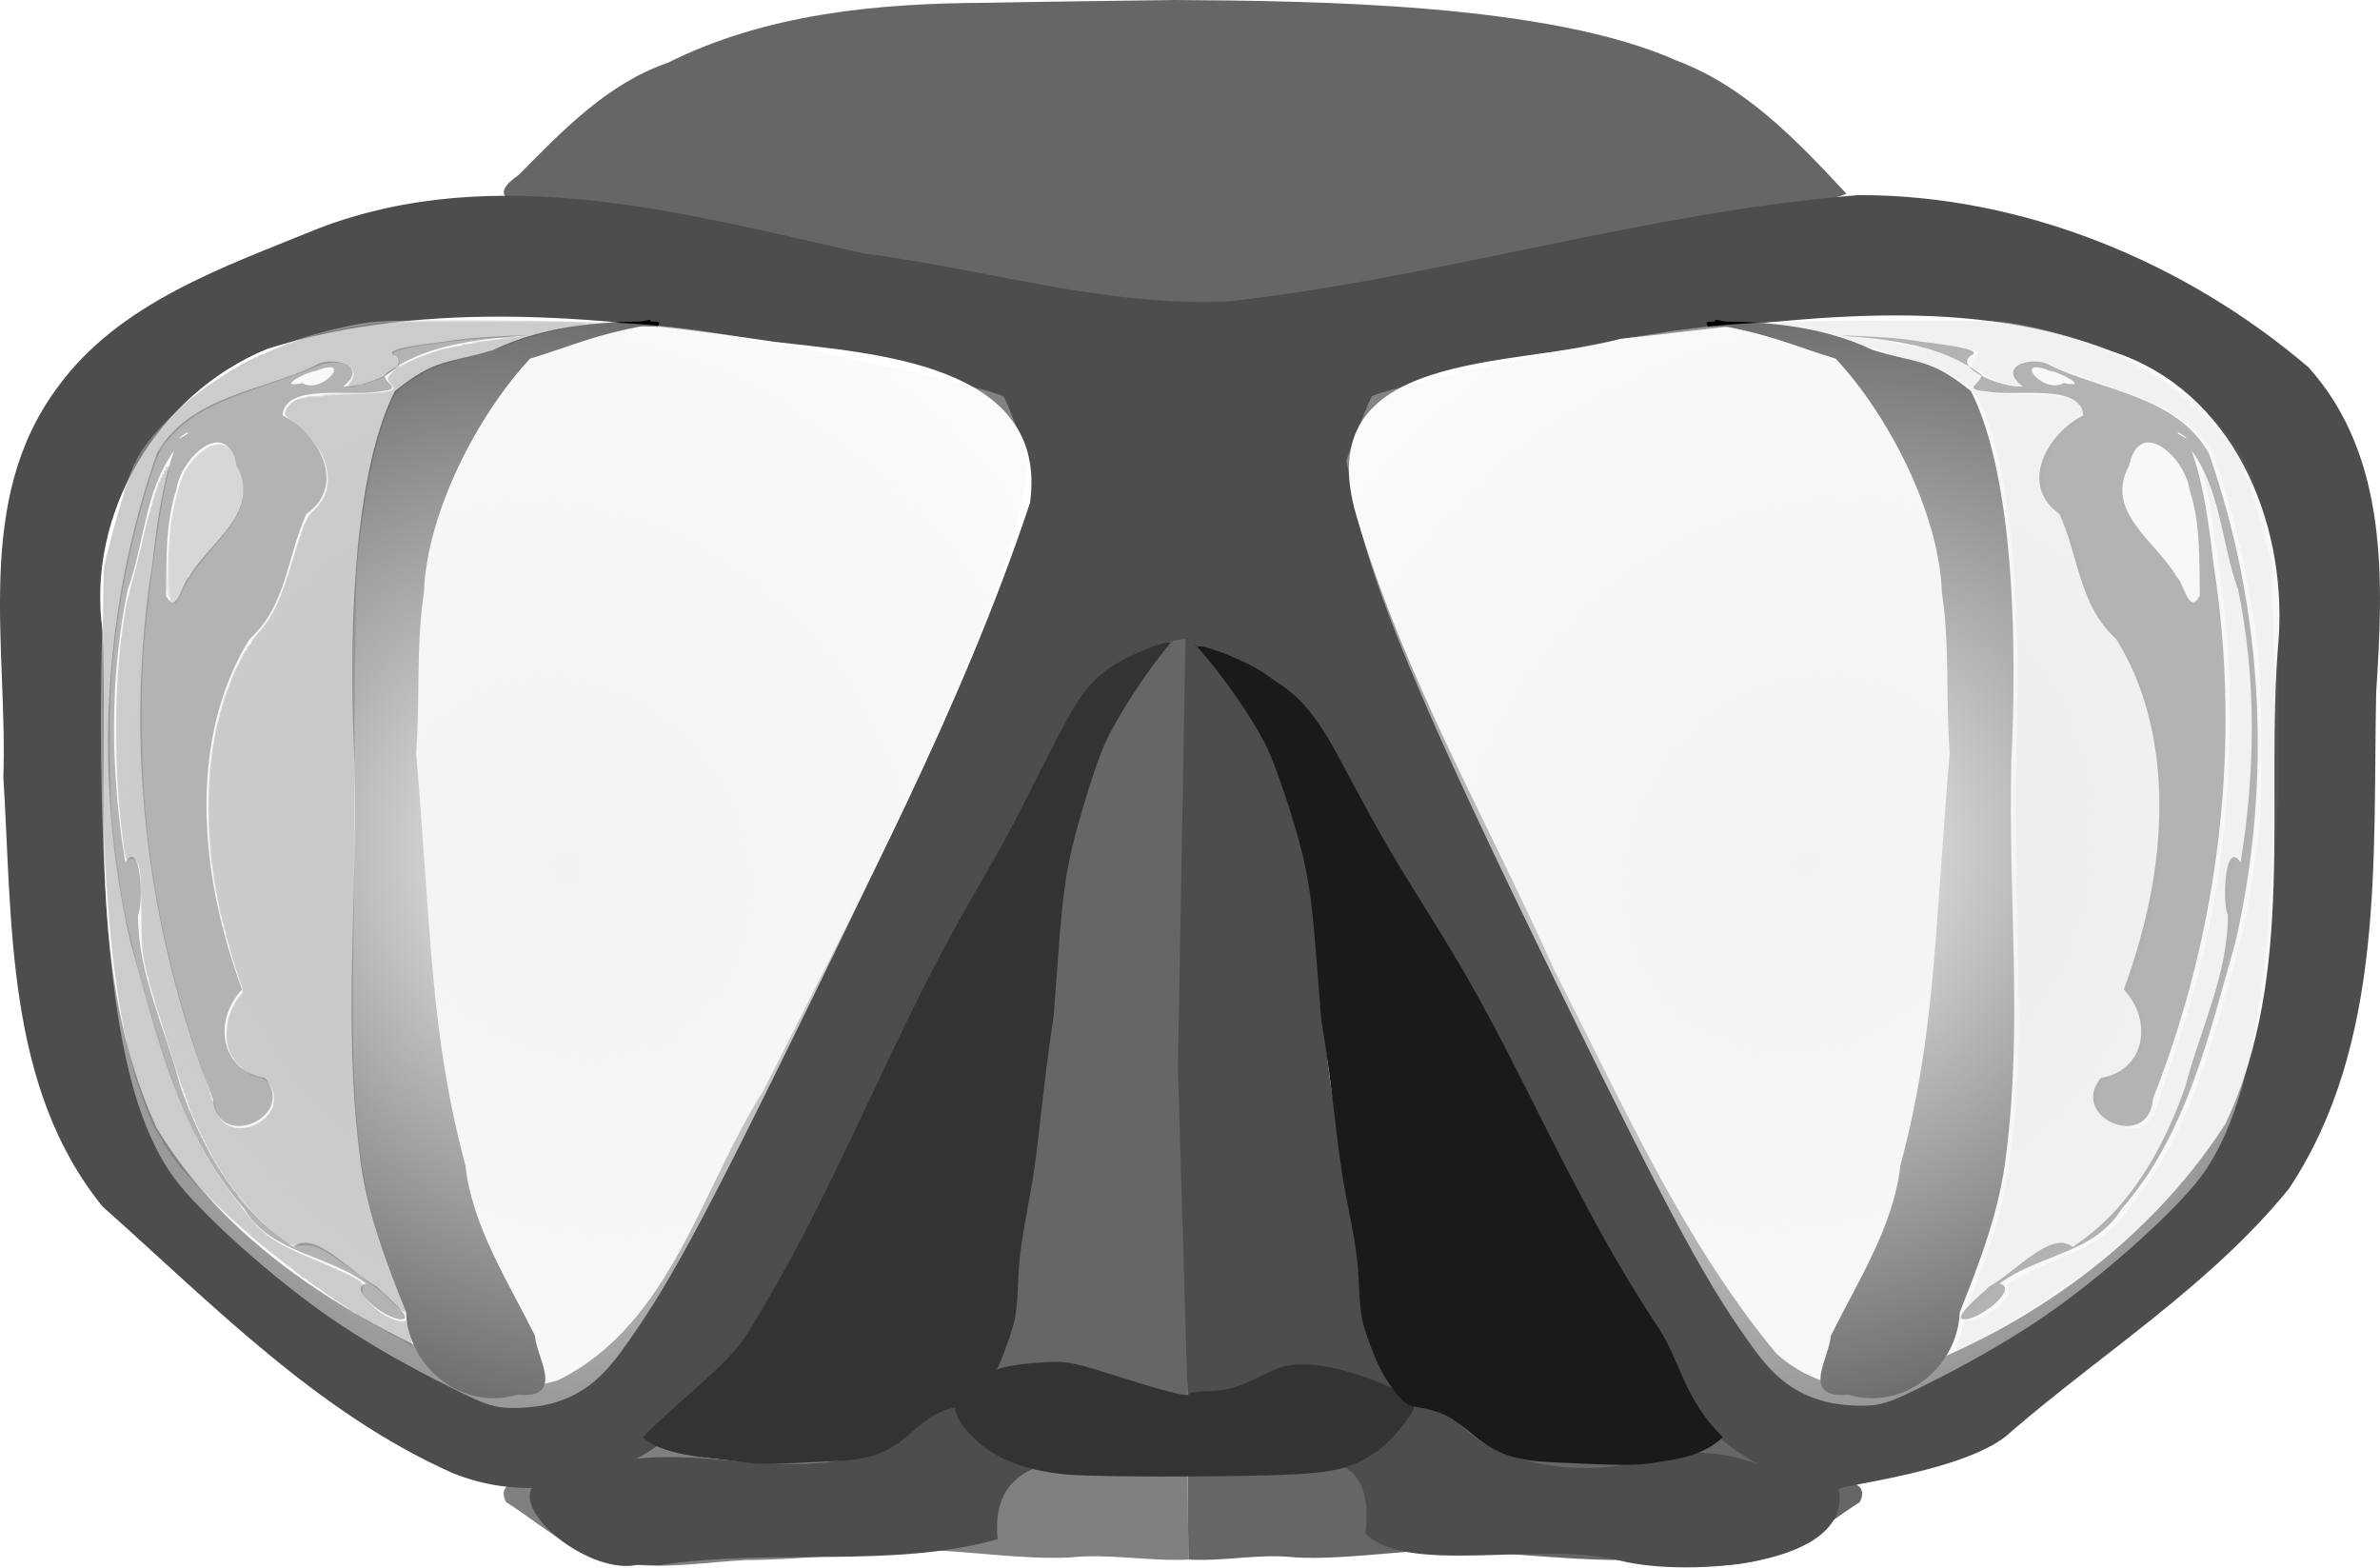
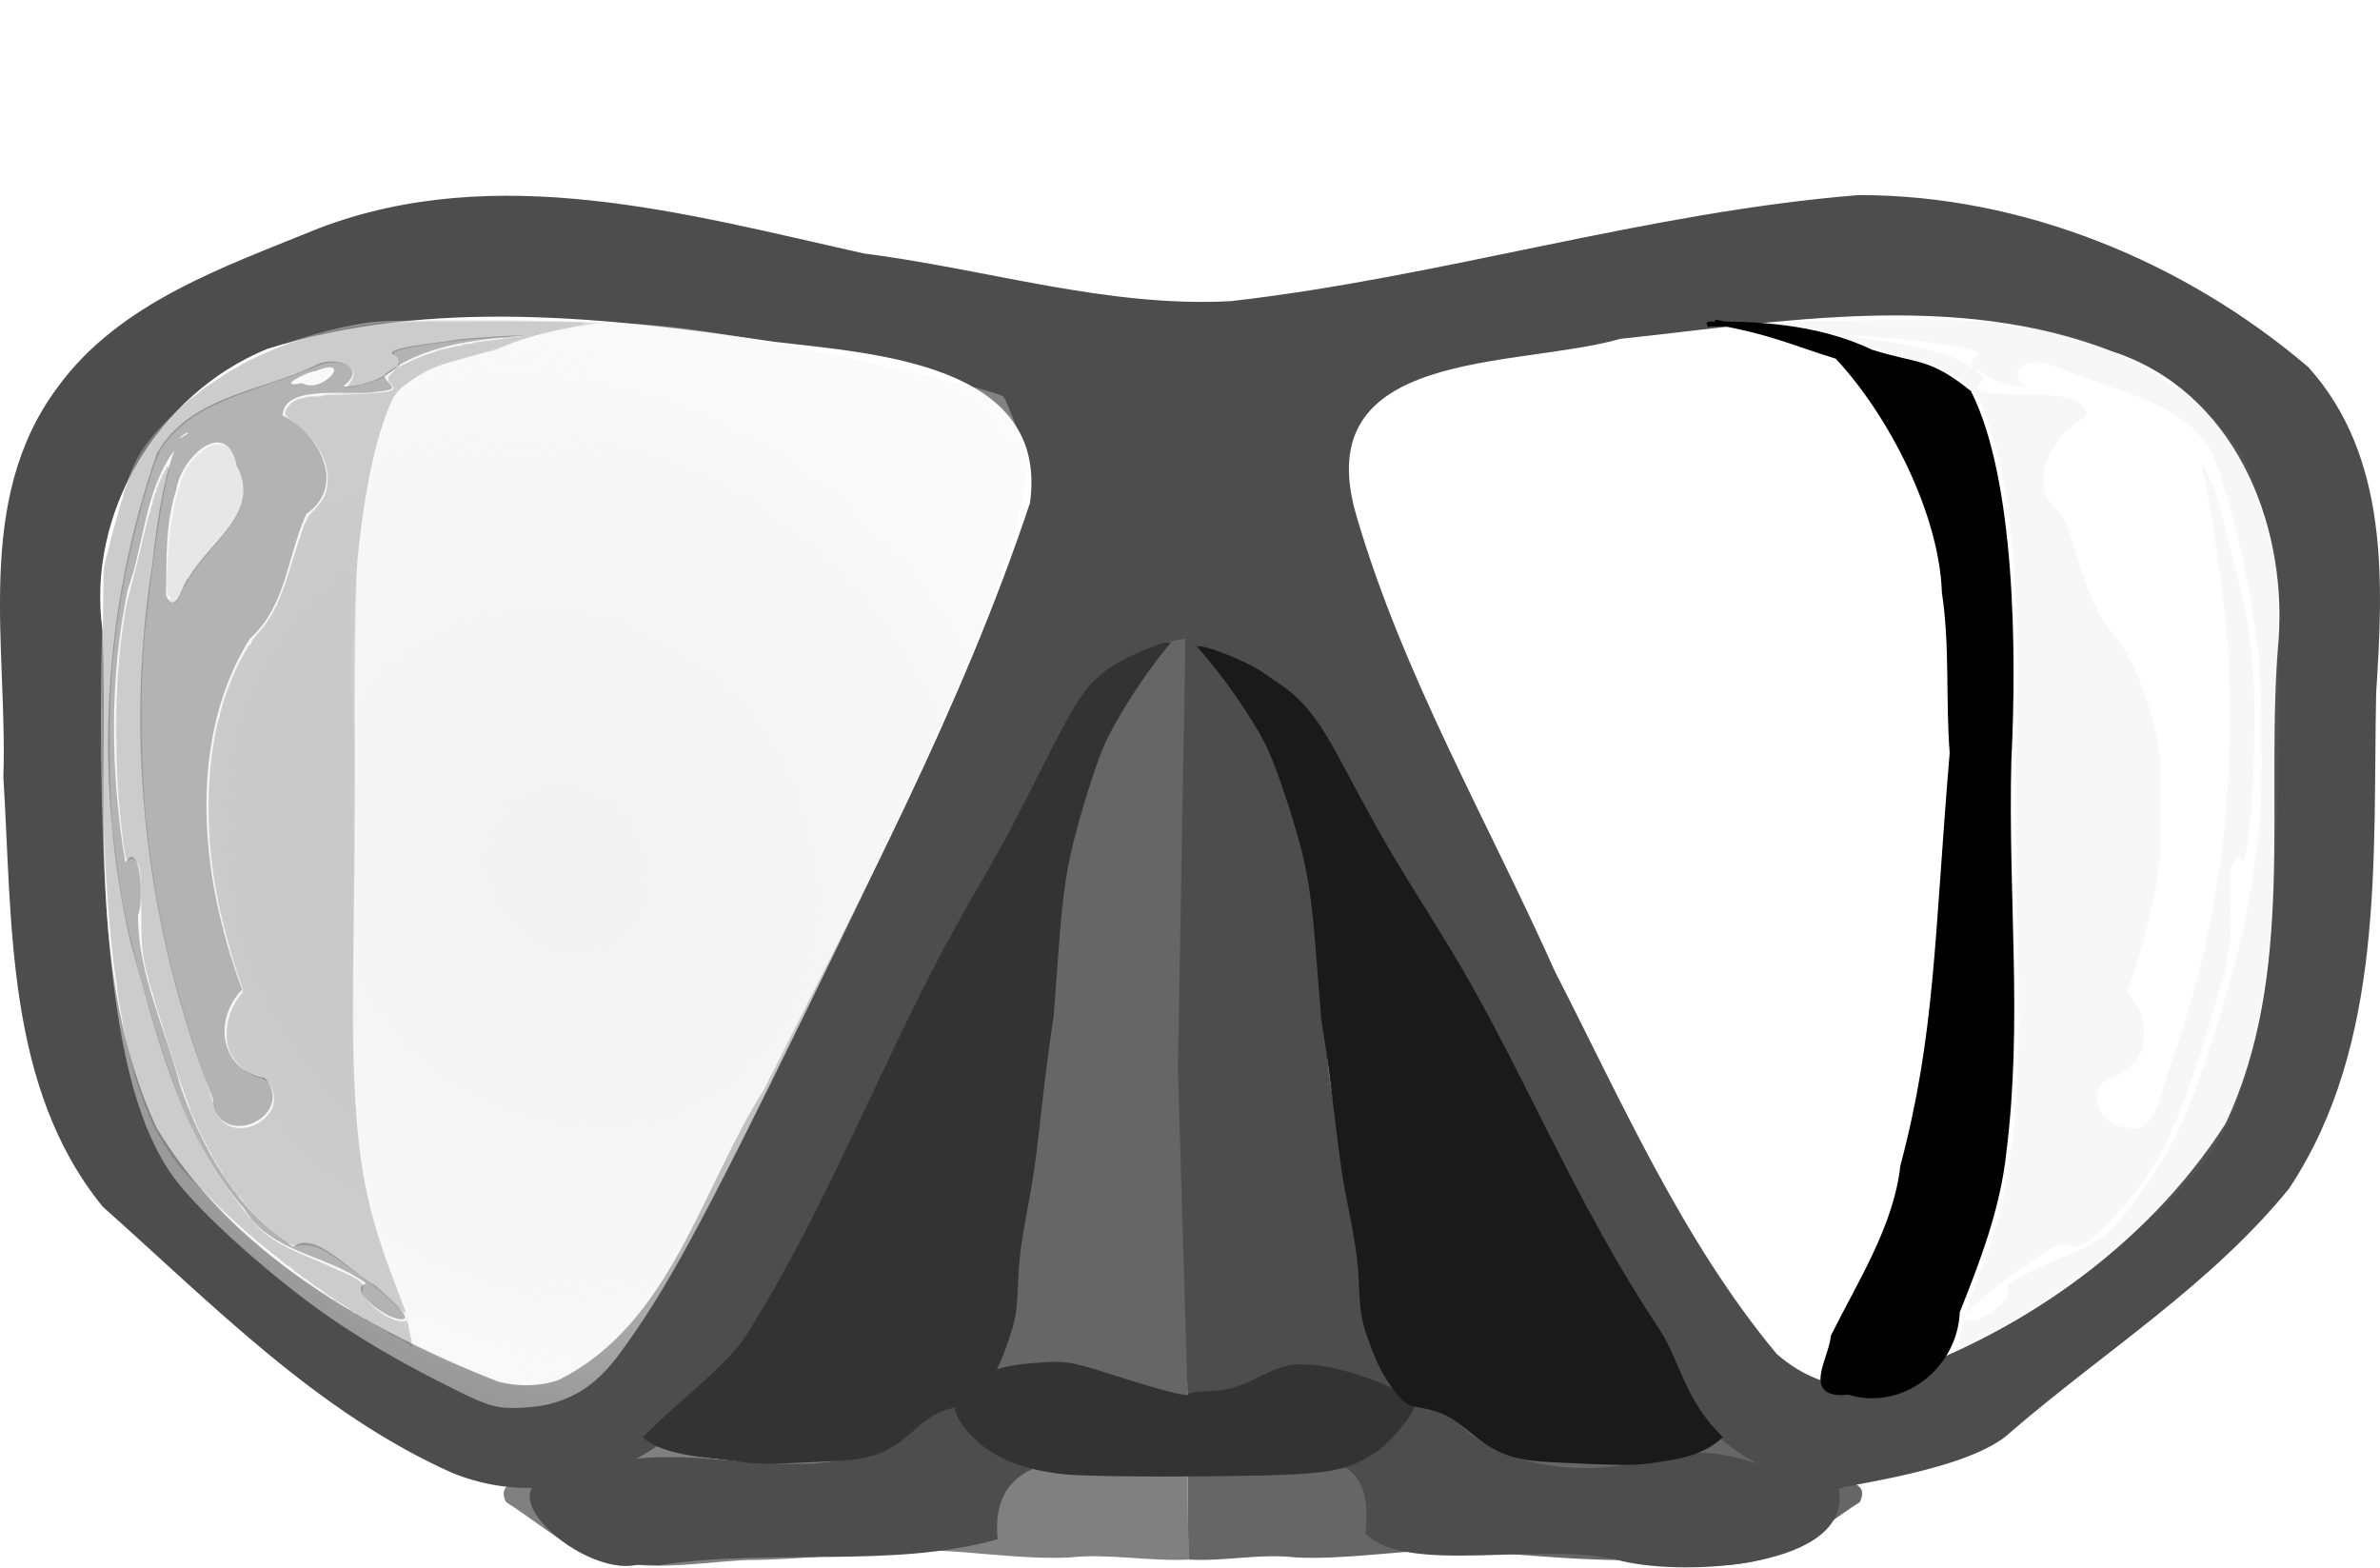
<svg xmlns="http://www.w3.org/2000/svg" xmlns:ns1="http://www.inkscape.org/namespaces/inkscape" xmlns:ns2="http://sodipodi.sourceforge.net/DTD/sodipodi-0.dtd" xmlns:xlink="http://www.w3.org/1999/xlink" viewBox="0 0 131.409 86.581" version="1.1" id="svg936" ns1:version="0.92.4 (5da689c313, 2019-01-14)" ns2:docname="Mask3.svg" style="enable-background:new">
  <defs id="defs930">
    <linearGradient ns1:collect="always" id="linearGradient1643">
      <stop style="stop-color:#f2f2f2;stop-opacity:1;" offset="0" id="stop1639" />
      <stop style="stop-color:#f2f2f2;stop-opacity:0;" offset="1" id="stop1641" />
    </linearGradient>
    <radialGradient ns1:collect="always" xlink:href="#linearGradient1643" id="radialGradient1645" cx="229.494" cy="221.148" fx="229.494" fy="221.148" r="96.844" gradientTransform="matrix(0.407,-0.343,0.377,0.467,-115.327,34.844)" gradientUnits="userSpaceOnUse" />
    <radialGradient ns1:collect="always" xlink:href="#linearGradient1643" id="radialGradient1645-4" cx="229.494" cy="221.148" fx="229.494" fy="221.148" r="96.844" gradientTransform="matrix(-0.407,-0.343,-0.377,0.466,306.586,34.832)" gradientUnits="userSpaceOnUse" />
  </defs>
  <ns2:namedview id="base" pagecolor="#ffffff" bordercolor="#666666" borderopacity="1.0" ns1:pageopacity="0.0" ns1:pageshadow="2" ns1:zoom="1.7588492" ns1:cx="178.37166" ns1:cy="208.07416" ns1:document-units="mm" ns1:current-layer="layer1" showgrid="false" ns1:window-width="1920" ns1:window-height="1017" ns1:window-x="-8" ns1:window-y="-8" ns1:window-maximized="1" fit-margin-top="0" fit-margin-left="0" fit-margin-right="0" fit-margin-bottom="0" />
  <g ns1:label="Layer 1" ns1:groupmode="layer" id="layer1" style="display:inline" transform="translate(-30.052,-11.472)">
-     <path style="opacity:1;fill:#666666;fill-opacity:1;stroke:none;stroke-width:0.175;stroke-opacity:1" d="m 91.266,28.141 c -10.591,-1.362 -20.946,-4.131 -31.523,-5.56 -1.446,0.159 -2.797,-0.251 -1.045,-1.456 2.422,-2.45 4.887,-5.036 8.23,-6.189 5.432,-2.709 11.553,-3.283 17.534,-3.309 3.483,-0.069 6.967,-0.103 10.45,-0.155 7.676,0.052 20.636,0.172 27.731,3.353 3.805,1.435 6.651,4.433 9.359,7.344 -1.737,0.734 -5.324,0.65 -7.71,1.383 -9.797,1.777 -19.52,4.27 -29.483,4.915 -1.188,-0.003 -2.367,-0.177 -3.543,-0.326 z" id="path956" ns1:connector-curvature="0" ns2:nodetypes="ccccccccccc" />
    <path style="fill:#666666;fill-opacity:1;stroke:#000000;stroke-width:0.265px;stroke-linecap:butt;stroke-linejoin:miter;stroke-opacity:0" d="m 95.626,92.524 0.039,5.055 c 2.082,0.114 3.881,-0.353 5.962,-0.115 2.569,0.114 5.118,-0.312 7.676,-0.397 3.415,0.045 6.809,0.524 10.225,0.539 3.15,0.176 6.606,0.901 9.509,-0.727 1.303,-0.719 2.447,-1.684 3.705,-2.475 0.888,-1.831 -3.09,-0.912 -4.14,-1.504 -1.463,-0.447 -3.422,-2.077 -3.422,-2.077 -1.298,0.952 -4.027,1.245 -5.623,1.392 -3.255,-0.298 -5.82,0.468 -8.303,-1.945 -1.353,-1.246 -3.321,-1.546 -5.066,-1.119 -3.346,0.502 -6.635,1.405 -9.788,2.621 -0.627,0.437 0.013,0.752 -0.774,0.752 z" id="path1603-7" ns1:connector-curvature="0" ns2:nodetypes="cccccccccccccc" />
    <path style="fill:#808080;fill-opacity:1;stroke:#000000;stroke-width:0.265px;stroke-linecap:butt;stroke-linejoin:miter;stroke-opacity:0" d="m 95.626,92.524 0.039,5.055 c -2.082,0.114 -4.481,-0.353 -6.561,-0.115 -2.569,0.114 -5.118,-0.312 -7.676,-0.397 -3.415,0.045 -6.809,0.524 -10.225,0.539 -3.15,0.176 -6.606,0.901 -9.509,-0.727 -1.303,-0.719 -2.447,-1.684 -3.705,-2.475 -0.888,-1.831 3.09,-0.912 4.14,-1.504 1.463,-0.447 3.422,-2.077 3.422,-2.077 1.298,0.952 4.027,1.245 5.623,1.392 3.255,-0.298 5.82,0.468 8.303,-1.945 1.353,-1.246 3.321,-1.546 5.066,-1.119 3.346,0.502 6.635,1.405 9.788,2.621 0.454,0.21 0.892,0.457 1.295,0.752 z" id="path1603" ns1:connector-curvature="0" ns2:nodetypes="ccccccccccccccc" />
    <path style="opacity:1;fill:#4d4d4d;fill-opacity:1;stroke:none;stroke-width:0.175;stroke-opacity:1" d="m 65.257,97.861 c -3.273,0.785 -9.645,-5.176 -3.151,-5.055 6.108,-2.724 13.878,2.235 19.129,-3.206 3.201,-2.836 10.595,-0.14 9.49,-6.027 1.091,-11.702 1.974,-23.426 3.354,-35.1 3.523,1.208 -0.862,8.685 -0.025,12.162 -0.931,9.112 -1.774,18.234 -2.41,27.371 5.337,3.64 10.165,-2.861 7.116,-7.723 -0.754,-9.536 -1.864,-19.039 -2.892,-28.548 2.022,-6.007 -5.069,-1.079 -6.014,3.397 -6.889,10.685 -12.108,19.972 -18.735,30.805 -2.877,5.451 -9.55,9.505 -16.093,6.858 -7.453,-3.322 -13.275,-9.339 -19.301,-14.698 -5.382,-6.603 -4.982,-15.68 -5.488,-23.712 0.249,-7.204 -1.667,-15.264 2.98,-21.509 3.406,-4.715 9.25,-6.681 14.436,-8.799 9.833,-3.753 20.292,-0.802 30.096,1.39 6.75,0.853 13.418,2.999 20.263,2.632 11.644,-1.327 22.946,-4.909 34.636,-5.854 9.052,-0.03 18.038,3.68 24.858,9.5 4.441,4.932 4.145,11.814 3.743,17.969 -0.19,9.201 0.503,19.389 -4.816,27.389 -4.308,5.301 -10.188,8.986 -15.318,13.396 -2.236,2.217 -9.689,2.991 -9.535,3.198 0.756,4.287 -8.376,4.824 -11.949,3.97 -4.347,-1.184 -11.894,0.84 -14.19,-1.536 0.912,-7.67 -8.169,-1.664 -12.335,-3.805 -3.866,-0.568 -8.448,-0.564 -7.97,4.131 -5.861,1.644 -12.512,0.475 -18.681,1.435 z m 63.462,-4.885 c -7.3,-2.436 -8.519,-10.979 -12.679,-16.523 -5.083,-9.158 -13.392,-16.479 -18.792,-25.344 -2.52,-2.627 -2.422,-3.951 0,0 1.254,12.227 2.222,24.482 3.508,36.707 2.684,-1.18 9.5,2.627 6.282,-3.201 -2.337,-9.725 -3.593,-19.728 -5.884,-29.422 -1.494,-1.984 -1.303,-8.241 1.083,-3.366 2.935,11.022 4.624,22.329 7.37,33.392 -1.634,5.972 5.481,7.982 10.181,7.113 3.205,-1.087 5.904,-0.829 8.93,0.644 z M 60.903,87.658 C 67.106,84.564 68.751,77.114 72.217,71.661 77.545,61.066 83.17,50.511 86.922,39.238 87.99,31.522 78.253,30.993 72.843,30.347 63.611,28.99 53.848,27.891 44.799,30.738 c -6.033,2.483 -10.014,9.086 -9.079,15.598 0.327,9.126 -0.951,18.853 2.969,27.391 4.141,6.9 11.61,11.169 18.892,14.038 1.087,0.267 2.258,0.272 3.322,-0.107 z m 72.724,0.151 c 7.706,-2.466 14.909,-7.455 19.299,-14.286 3.95,-8.373 2.159,-17.866 2.939,-26.782 0.451,-6.544 -2.554,-13.703 -9.168,-15.86 -8.668,-3.372 -18.228,-1.655 -27.19,-0.698 -5.796,1.645 -17.324,0.452 -14.554,9.792 2.571,8.786 7.233,16.807 10.957,25.142 3.698,7.209 7.027,14.831 12.224,21.09 1.462,1.311 3.526,2.172 5.493,1.603 z" id="path940" ns1:connector-curvature="0" ns2:nodetypes="ccccccccccccccccccccccccccccccccccccccccccccccccccccccccccc" />
    <path style="opacity:1;fill:#4d4d4d;fill-opacity:1;stroke:none;stroke-width:0.669;stroke-opacity:0.332" d="" id="path1515" ns1:connector-curvature="0" transform="scale(0.265)" />
-     <path style="fill:#000000;stroke:#000000;stroke-width:0.265px;stroke-linecap:butt;stroke-linejoin:miter;stroke-opacity:1" d="m 65.99,29.252 c -3.256,0.588 -4.242,1.144 -6.741,1.905 -2.97,3.168 -5.77,8.626 -5.923,13.022 -0.447,2.94 -0.201,5.9 -0.43,8.858 0.86,10.28 0.792,15.547 2.727,22.828 0.368,3.331 2.363,6.425 3.833,9.382 0.119,1.298 1.644,3.37 -0.836,3.09 -2.961,0.922 -5.909,-1.434 -6.016,-4.44 -1.135,-2.847 -2.243,-5.73 -2.572,-8.803 -0.905,-7.251 -0.092,-13.915 -0.274,-21.606 -0.306,-6.071 -0.207,-15.538 2.201,-20.337 2.259,-1.817 2.797,-1.433 5.409,-2.247 3.02,-1.461 6.61,-1.576 8.919,-1.542 l 0.113,0.052 0.013,0.006" id="path1703" ns1:connector-curvature="0" ns2:nodetypes="ccccccccccccccc" />
    <path style="fill:#666666;fill-opacity:1;stroke:none;stroke-width:0.265px;stroke-linecap:butt;stroke-linejoin:miter;stroke-opacity:1" d="m 95.506,46.736 c -4.021,0.442 -4.78,4.736 -5.769,8.319 -2.761,7.575 -1.469,12.614 -3.067,19.062 -0.481,3.48 -1.432,5.552 -1.317,10.057 -0.511,1.525 -0.977,3.09 -2.024,4.317 1.299,0.068 4.74,-1.832 7.21,-0.68 1.633,0.664 3.318,1.079 5.09,0.95 z" id="path1553" ns1:connector-curvature="0" ns2:nodetypes="cccccccc" />
    <path style="opacity:1;fill:url(#radialGradient1645);fill-opacity:1;stroke:none;stroke-width:0.107;stroke-opacity:1" d="M 57.633,89.161 C 56.912,89.041 56.26,88.762 54.079,87.642 51.889,86.518 50.034,85.427 48.345,84.27 45.158,82.086 41.081,78.44 39.665,76.506 37.792,73.947 36.687,69.982 36.092,63.692 35.685,59.387 35.523,52.302 35.692,46.209 l 0.099,-3.583 0.543,-2.029 c 0.939,-3.507 1.346,-4.318 2.982,-5.953 2.759,-2.756 6.065,-4.43 10.352,-5.242 1.228,-0.233 1.504,-0.241 7.327,-0.233 7.174,0.01 9.285,0.143 13.692,0.862 4.388,0.715 14.428,2.985 14.775,3.34 0.071,0.073 0.418,0.897 0.77,1.831 l 0.64,1.698 -0.267,1.479 c -0.939,5.198 -3.655,11.741 -11.794,28.408 -6.008,12.303 -7.984,15.942 -10.537,19.409 -1.146,1.556 -2.274,2.373 -3.847,2.786 -0.781,0.205 -2.123,0.291 -2.795,0.179 z" id="path1629" ns1:connector-curvature="0" />
    <path style="opacity:1;fill:#b3b3b3;fill-opacity:1;stroke:none;stroke-width:0.084;stroke-opacity:1" d="M 51.964,84.278 C 50.93,84.011 49.289,82.552 50.28,82.344 48.167,80.744 45.004,80.677 43.541,78.219 39.933,74.108 38.709,68.601 37.251,63.482 35.212,54.588 35.7,45.119 38.717,36.503 c 1.776,-3.148 5.723,-3.422 8.693,-4.825 0.907,-0.614 3.123,-0.043 1.592,1.122 1.032,0.122 3.857,-1.002 2.852,-1.7 -0.931,-0.416 2.486,-0.698 3.278,-0.851 1.125,-0.157 3.581,-0.285 3.883,-0.251 -2.676,0.217 -5.559,0.5 -7.764,2.183 0.176,0.591 1.085,0.772 -0.292,0.908 -1.589,0.29 -5.183,-0.477 -5.307,1.315 1.994,1.009 3.586,3.845 1.316,5.446 -1.077,2.352 -1.076,5.043 -3.129,6.899 -2.447,3.925 -2.773,8.831 -2.047,13.31 0.341,2.064 0.907,4.086 1.624,6.05 -1.636,1.724 -1.175,4.475 1.267,4.879 1.802,2.173 -2.659,4.105 -2.884,1.128 -3.67,-9.32 -4.899,-19.595 -3.337,-29.501 0.244,-2.114 0.512,-4.247 1.209,-6.268 -1.638,2.234 -1.644,5.155 -2.568,7.686 -1.025,4.948 -0.943,10.079 -0.138,15.053 0.876,-1.332 1.03,2.22 0.707,2.909 -0.008,3.292 1.532,6.308 2.336,9.44 1.204,3.441 3.101,6.85 6.231,8.88 1.202,-0.949 3.113,1.374 4.604,2.187 0.253,0.282 2.515,2.082 1.122,1.778 z M 40.486,43.338 c 1.114,-1.965 4.032,-3.578 2.638,-6.157 -0.595,-2.787 -3.104,-0.399 -3.331,1.306 -0.624,1.892 -0.542,3.91 -0.573,5.875 0.6,1.149 0.893,-0.763 1.267,-1.023 z m -0.1,-7.9 c 0.35,-0.41 -1.116,0.678 0,0 z m 6.352,-2.816 c 1.123,0.668 2.908,-1.544 0.729,-0.66 -0.548,0.054 -2.233,0.976 -0.729,0.66 z" id="path1709" ns1:connector-curvature="0" />
    <path style="fill:#000000;stroke:#000000;stroke-width:0.265px;stroke-linecap:butt;stroke-linejoin:miter;stroke-opacity:1" d="m 124.74,29.252 c 3.256,0.588 4.242,1.144 6.741,1.905 2.97,3.168 5.77,8.626 5.923,13.022 0.447,2.94 0.201,5.9 0.43,8.858 -0.86,10.28 -0.792,15.547 -2.727,22.828 -0.368,3.331 -2.363,6.425 -3.833,9.382 -0.119,1.298 -1.644,3.37 0.836,3.09 2.961,0.922 5.909,-1.434 6.016,-4.44 1.135,-2.847 2.243,-5.73 2.572,-8.803 0.905,-7.251 0.092,-13.915 0.274,-21.606 0.306,-6.071 0.207,-15.538 -2.201,-20.337 -2.259,-1.817 -2.797,-1.433 -5.409,-2.247 -3.02,-1.461 -6.61,-1.576 -8.919,-1.542 l -0.113,0.052 -0.013,0.006" id="path1703-0" ns1:connector-curvature="0" ns2:nodetypes="ccccccccccccccc" />
-     <path style="opacity:1;fill:url(#radialGradient1645-4);fill-opacity:1;stroke:none;stroke-width:0.107;stroke-opacity:1" d="m 133.627,89.036 c 0.72,-0.12 1.373,-0.398 3.554,-1.516 2.189,-1.122 4.045,-2.211 5.734,-3.366 3.188,-2.179 7.264,-5.818 8.68,-7.747 1.873,-2.553 2.979,-6.51 3.573,-12.787 0.407,-4.296 0.569,-11.367 0.4,-17.446 l -0.099,-3.576 -0.543,-2.024 c -0.939,-3.5 -1.346,-4.309 -2.982,-5.94 -2.759,-2.75 -6.065,-4.421 -10.352,-5.231 -1.228,-0.232 -1.504,-0.241 -7.327,-0.233 -7.174,0.01 -9.285,0.143 -13.692,0.86 -4.388,0.714 -14.428,2.979 -14.775,3.333 -0.071,0.073 -0.418,0.895 -0.77,1.827 l -0.64,1.694 0.267,1.476 c 0.939,5.187 3.655,11.717 11.794,28.349 6.008,12.277 7.984,15.909 10.537,19.369 1.146,1.552 2.274,2.368 3.847,2.78 0.781,0.205 2.123,0.291 2.795,0.179 z" id="path1629-6" ns1:connector-curvature="0" />
-     <path style="opacity:1;fill:#b3b3b3;fill-opacity:1;stroke:none;stroke-width:0.084;stroke-opacity:1" d="m 138.767,84.278 c 1.034,-0.267 2.674,-1.727 1.684,-1.934 2.113,-1.6 5.275,-1.667 6.739,-4.125 3.608,-4.11 4.832,-9.617 6.29,-14.737 2.039,-8.893 1.55,-18.362 -1.466,-26.978 -1.776,-3.148 -5.723,-3.422 -8.693,-4.825 -0.907,-0.614 -3.123,-0.043 -1.592,1.122 -1.032,0.122 -3.857,-1.002 -2.852,-1.7 0.931,-0.416 -2.486,-0.698 -3.278,-0.851 -1.125,-0.157 -3.581,-0.285 -3.883,-0.251 2.676,0.217 5.559,0.5 7.764,2.183 -0.176,0.591 -1.085,0.772 0.292,0.908 1.589,0.29 5.183,-0.477 5.307,1.315 -1.994,1.009 -3.586,3.845 -1.316,5.446 1.077,2.352 1.076,5.043 3.129,6.899 2.447,3.925 2.773,8.831 2.047,13.31 -0.341,2.064 -0.907,4.086 -1.624,6.05 1.636,1.724 1.175,4.475 -1.267,4.879 -1.802,2.173 2.659,4.105 2.884,1.128 3.67,-9.32 4.899,-19.595 3.337,-29.501 -0.244,-2.114 -0.512,-4.247 -1.209,-6.268 1.638,2.234 1.644,5.155 2.568,7.686 1.025,4.948 0.943,10.079 0.138,15.053 -0.876,-1.332 -1.03,2.22 -0.707,2.909 0.008,3.292 -1.532,6.308 -2.336,9.44 -1.204,3.441 -3.101,6.85 -6.231,8.88 -1.202,-0.949 -3.113,1.374 -4.604,2.187 -0.253,0.282 -2.515,2.082 -1.122,1.778 z m 11.478,-40.941 c -1.114,-1.965 -4.032,-3.578 -2.638,-6.157 0.595,-2.787 3.104,-0.399 3.331,1.306 0.624,1.892 0.542,3.91 0.573,5.875 -0.6,1.149 -0.893,-0.763 -1.267,-1.023 z m 0.1,-7.9 c -0.35,-0.41 1.116,0.678 0,0 z m -6.352,-2.816 c -1.123,0.668 -2.908,-1.544 -0.729,-0.66 0.548,0.054 2.233,0.976 0.729,0.66 z" id="path1709-0" ns1:connector-curvature="0" />
    <path style="opacity:1;fill:#999999;fill-opacity:0.082;stroke:none;stroke-width:0.402;stroke-opacity:1" d="m 520.851,324.868 c 0,-0.076 0.362,-1.19 0.804,-2.475 0.442,-1.285 0.804,-2.73 0.804,-3.21 0,-0.731 0.186,-0.845 1.147,-0.704 1.456,0.214 4.586,-1.347 6.562,-3.271 1.697,-1.653 2.207,-2.864 1.542,-3.665 -0.635,-0.765 1.993,-2.236 10.448,-5.846 7.936,-3.388 10.574,-5.174 13.938,-9.437 10.145,-12.855 14.424,-22.204 21.475,-46.924 3.493,-12.245 4.815,-18.925 6.466,-32.678 0.835,-6.952 0.706,-30.619 -0.207,-37.992 -1.654,-13.363 -4.184,-25.246 -7.669,-36.021 -1.543,-4.77 -2.104,-5.98 -3.546,-7.638 -2.268,-2.608 -2.84,-3.105 -6.027,-5.226 -3.306,-2.2 -6.385,-3.531 -14.707,-6.357 -3.525,-1.197 -7.682,-2.735 -9.239,-3.419 -3.174,-1.393 -5.844,-1.61 -7.741,-0.629 -1.466,0.758 -1.591,2.321 -0.294,3.701 l 0.892,0.949 -1.796,-0.282 c -2.791,-0.438 -5.953,-1.64 -7.303,-2.776 -0.676,-0.568 -1.336,-0.926 -1.468,-0.794 -0.223,0.223 0.096,0.511 1.512,1.366 0.47,0.284 0.416,0.537 -0.313,1.465 -0.511,0.65 -0.732,1.271 -0.527,1.477 0.618,0.618 5.309,1.098 10.804,1.107 6.481,0.01 9.134,0.517 10.655,2.038 1.494,1.494 1.42,2.09 -0.412,3.302 -6.351,4.203 -9.227,11.638 -6.379,16.489 0.62,1.057 1.499,2.142 1.953,2.412 1.103,0.657 1.966,2.742 4.156,10.042 2.278,7.594 4.223,11.74 7.216,15.375 3.975,4.829 7.129,12.261 9.126,21.509 0.813,3.764 0.914,5.354 0.927,14.674 0.012,8.323 -0.135,11.354 -0.723,14.875 -0.876,5.249 -3.353,15.078 -5.04,19.999 l -1.205,3.516 1.373,2.041 c 1.744,2.592 2.337,4.794 2.075,7.712 -0.29,3.229 -1.766,5.611 -4.423,7.134 -1.151,0.66 -2.396,1.202 -2.767,1.204 -0.941,0.005 -2.268,1.818 -2.59,3.538 -0.204,1.086 -0.056,1.847 0.598,3.075 1.236,2.323 3.231,3.559 6.079,3.765 2.194,0.159 2.417,0.089 3.788,-1.183 1.066,-0.989 1.665,-2.054 2.232,-3.965 0.426,-1.437 2.126,-6.593 3.776,-11.458 7.623,-22.467 11.155,-44.166 11.157,-68.546 8.1e-4,-10.413 -0.402,-17.562 -1.44,-25.529 -1.619,-12.427 -2.713,-19.649 -3.471,-22.916 -1.312,-5.651 -1.271,-5.85 0.473,-2.29 1.119,2.284 2.133,5.396 3.211,9.85 0.866,3.581 2.128,8.501 2.804,10.933 1.456,5.239 2.543,11.666 3.215,18.996 0.632,6.898 0.291,26.169 -0.586,33.067 -0.938,7.38 -1.023,7.745 -1.678,7.202 -1.87,-1.552 -2.776,1.913 -2.438,9.332 0.395,8.68 -0.149,11.562 -5.189,27.489 -5.375,16.986 -7.552,22.095 -12.686,29.773 -3.057,4.571 -8.771,10.714 -12.03,12.933 -1.694,1.153 -1.951,1.214 -3.444,0.816 -1.414,-0.377 -1.886,-0.305 -3.826,0.583 -2.77,1.268 -14.097,9.697 -16.424,12.222 -1.989,2.158 -2.009,2.27 0.938,-5.47 5.687,-14.939 7.311,-23.314 8.371,-43.167 0.345,-6.467 0.33,-14.231 -0.063,-32.541 -0.292,-13.602 -0.389,-27.818 -0.224,-32.727 1.222,-36.31 -1.175,-60.135 -7.522,-74.752 -0.666,-1.534 -1.451,-2.476 -3.015,-3.618 -3.846,-2.81 -5.893,-3.719 -11.97,-5.318 -3.309,-0.871 -7.555,-2.202 -9.434,-2.959 -4.418,-1.779 -8.867,-2.961 -14.084,-3.741 -2.302,-0.344 -4.245,-0.685 -4.317,-0.758 -0.313,-0.313 29.462,-0.715 37.698,-0.509 15.145,0.379 24.823,2.554 36.05,8.104 10.434,5.158 20.165,13.465 23.833,20.345 1.738,3.261 2.928,6.869 5.228,15.856 l 1.955,7.639 0.215,17.699 c 0.45,37.037 -0.964,60.431 -4.793,79.318 -3.226,15.91 -7.115,23.598 -16.82,33.249 -11.357,11.294 -25.211,21.643 -39.776,29.714 -5.226,2.896 -5.891,3.224 -5.891,2.904 z m 3.449,-205.562 c -0.155,-0.403 0.081,-1.024 0.598,-1.574 0.823,-0.876 0.827,-0.922 0.101,-1.311 -1.537,-0.823 -11.705,-2.283 -20.028,-2.876 -6.617,-0.472 -6.422,-0.465 -6.16,-0.203 0.113,0.113 2.494,0.473 5.291,0.8 8.389,0.981 16.77,3.235 19.385,5.213 1.01,0.764 1.123,0.757 0.813,-0.049 z" id="path920" ns1:connector-curvature="0" transform="scale(0.265)" />
    <path style="opacity:1;fill:#333333;fill-opacity:0.082;stroke:none;stroke-width:0.402;stroke-opacity:1" d="m 193.6,320.543 c -10.438,-5.928 -20.893,-13.525 -31.76,-23.079 -12.619,-11.094 -17.573,-18.85 -21.107,-33.048 -4.695,-18.865 -6.533,-44.311 -6.018,-83.336 l 0.252,-19.096 1.613,-6.432 c 4.015,-16.012 6.192,-20.223 13.978,-27.035 12.146,-10.628 26.426,-16.576 43.645,-18.182 5.117,-0.477 19.889,-0.533 35.177,-0.132 l 10.654,0.279 -4.422,0.526 c -5.539,0.658 -11.644,2.163 -16.147,3.978 -1.909,0.77 -5.932,2.037 -8.939,2.817 -6.246,1.619 -8.451,2.55 -12.027,5.076 -2.868,2.026 -3.618,3.314 -5.683,9.761 -4.546,14.19 -6.53,36.555 -5.581,62.914 0.317,8.802 0.294,18.396 -0.087,37.209 -0.918,45.302 0.5,57.711 9.08,79.456 0.987,2.5 1.794,4.668 1.795,4.816 4e-4,0.148 -1.039,-0.763 -2.311,-2.024 -3.073,-3.049 -12.983,-10.376 -15.741,-11.638 -1.937,-0.887 -2.39,-0.954 -3.832,-0.566 -1.616,0.434 -1.669,0.414 -4.556,-1.793 -7.714,-5.896 -15.094,-16.847 -19.324,-28.672 -2.275,-6.36 -7.705,-23.898 -8.589,-27.74 -0.755,-3.282 -0.868,-4.86 -0.802,-11.214 0.094,-9.061 -0.536,-12.103 -2.283,-11.02 -0.694,0.43 -0.8,0.346 -1.009,-0.804 -1.462,-8.063 -2.261,-22.953 -1.803,-33.574 0.284,-6.583 1.477,-16.867 2.341,-20.175 0.202,-0.774 1.529,-6.027 2.948,-11.673 1.952,-7.766 2.987,-11.095 4.247,-13.669 0.916,-1.872 1.558,-2.86 1.425,-2.197 -0.133,0.663 -0.674,3.235 -1.203,5.715 -1.063,4.984 -3.507,23.115 -4.215,31.272 -0.595,6.852 -0.59,24.595 0.008,31.961 1.495,18.407 5.035,35.725 10.726,52.465 1.654,4.865 3.326,9.93 3.717,11.257 0.896,3.043 1.514,4.016 3.09,4.865 1.711,0.921 4.914,0.599 6.794,-0.684 1.975,-1.348 3.228,-3.815 2.88,-5.672 -0.363,-1.937 -1.565,-3.376 -3.07,-3.677 -2.231,-0.446 -4.667,-2.486 -5.846,-4.894 -0.948,-1.937 -1.063,-2.574 -0.895,-4.926 0.197,-2.739 1.269,-5.506 2.772,-7.149 0.746,-0.816 0.738,-0.89 -0.465,-4.422 -7.129,-20.928 -8.066,-42.293 -2.55,-58.14 1.954,-5.613 4.077,-9.674 6.776,-12.963 3.122,-3.803 4.644,-7.013 7.052,-14.875 2.431,-7.937 3.244,-9.913 4.351,-10.572 0.454,-0.27 1.333,-1.356 1.953,-2.412 2.428,-4.136 0.925,-9.782 -3.785,-14.219 -1.277,-1.202 -2.773,-2.484 -3.326,-2.847 -0.958,-0.63 -0.977,-0.714 -0.396,-1.804 1.197,-2.247 2.925,-2.676 12.049,-2.99 4.536,-0.156 8.756,-0.482 9.378,-0.725 1.154,-0.451 1.15,-0.757 -0.03,-2.132 -0.525,-0.612 -0.465,-0.795 0.564,-1.733 0.818,-0.746 0.909,-0.932 0.313,-0.644 -0.46,0.222 -1.062,0.675 -1.337,1.007 -0.542,0.653 -4.489,2.026 -7.073,2.459 l -1.608,0.27 0.905,-0.966 c 1.196,-1.277 1.143,-2.477 -0.155,-3.498 -1.599,-1.258 -4.402,-1.112 -7.868,0.409 -1.557,0.683 -5.714,2.222 -9.239,3.419 -12.371,4.201 -16.641,6.607 -20.934,11.793 -1.168,1.411 -1.934,3.101 -3.295,7.266 -5.803,17.768 -8.662,36.279 -8.662,56.083 0,18.107 1.873,31.619 6.875,49.605 6.675,23.999 11.351,34.561 20.571,46.469 4.656,6.013 6.495,7.353 15.168,11.056 8.083,3.451 11.131,5.122 10.499,5.754 -0.805,0.805 -0.475,1.743 1.193,3.395 2.189,2.168 5.335,3.856 6.787,3.643 1.053,-0.155 1.149,-0.053 1.372,1.466 0.132,0.898 0.354,2.04 0.493,2.537 0.139,0.498 0.097,0.904 -0.095,0.904 -0.192,-1.4e-4 -2.61,-1.285 -5.374,-2.854 z m 11.659,-204.32 c 2.996,-0.86 7.294,-1.588 14.8,-2.505 4.067,-0.497 1.784,-0.586 -4.184,-0.164 -6.133,0.434 -16.072,1.721 -18.741,2.427 -1.877,0.496 -2.115,0.881 -1.107,1.793 0.443,0.401 0.707,1.018 0.591,1.383 -0.162,0.511 0.4,0.366 2.507,-0.647 1.494,-0.718 4.254,-1.748 6.133,-2.287 z" id="path922" ns1:connector-curvature="0" transform="scale(0.265)" />
    <path style="opacity:1;fill:#333333;fill-opacity:0.082;stroke:none;stroke-width:0.402;stroke-opacity:1" d="m 198.63,323.405 c -0.139,-0.224 -1.217,-0.864 -2.397,-1.422 -1.18,-0.558 -2.752,-1.426 -3.495,-1.93 -0.742,-0.503 -1.67,-1.038 -2.06,-1.187 -1.013,-0.388 -10.117,-6.414 -10.278,-6.803 -0.074,-0.178 -0.313,-0.324 -0.531,-0.324 -0.218,0 -0.649,-0.226 -0.958,-0.503 -1.187,-1.064 -1.768,-1.508 -1.978,-1.508 -0.12,0 -0.55,-0.317 -0.956,-0.704 -0.406,-0.387 -1.146,-0.975 -1.646,-1.307 -0.499,-0.332 -1.229,-0.874 -1.621,-1.206 -0.392,-0.332 -1.317,-1.055 -2.056,-1.608 -6.146,-4.601 -20.105,-17.903 -20.676,-19.703 -0.14,-0.44 -0.423,-0.8 -0.629,-0.8 -0.206,0 -0.375,-0.271 -0.375,-0.603 0,-0.332 -0.181,-0.603 -0.402,-0.603 -0.221,0 -0.402,-0.271 -0.402,-0.603 0,-0.332 -0.181,-0.603 -0.402,-0.603 -0.221,0 -0.402,-0.258 -0.402,-0.574 0,-0.316 -0.25,-0.825 -0.556,-1.131 -0.662,-0.662 -2.37,-3.923 -2.055,-3.923 0.121,0 -0.092,-0.588 -0.472,-1.307 -0.381,-0.719 -0.728,-1.488 -0.773,-1.709 -0.044,-0.221 -0.469,-1.428 -0.943,-2.682 -0.474,-1.254 -0.956,-2.701 -1.07,-3.216 -0.114,-0.515 -0.257,-1.117 -0.317,-1.339 -0.921,-3.372 -2.104,-8.668 -2.47,-11.056 -0.119,-0.774 -0.288,-1.678 -0.376,-2.01 -0.088,-0.332 -0.272,-1.508 -0.409,-2.613 -0.137,-1.106 -0.337,-2.643 -0.445,-3.417 -0.454,-3.266 -0.535,-3.946 -0.773,-6.467 -0.138,-1.456 -0.316,-3.175 -0.395,-3.819 -0.08,-0.644 -0.26,-2.89 -0.4,-4.99 -0.14,-2.101 -0.325,-4.507 -0.41,-5.348 -0.622,-6.132 -0.925,-30.992 -0.663,-54.422 l 0.117,-10.522 1.601,-5.962 c 0.88,-3.279 1.669,-6.233 1.753,-6.565 0.084,-0.332 0.43,-1.374 0.77,-2.317 0.34,-0.943 0.63,-1.8 0.645,-1.905 0.144,-1.025 3.318,-7.995 3.722,-8.173 0.167,-0.074 0.303,-0.316 0.303,-0.539 0,-1.087 6.825,-7.892 10.616,-10.584 0.623,-0.442 1.338,-0.992 1.59,-1.221 0.61,-0.555 3.919,-2.763 4.679,-3.123 0.332,-0.157 1.327,-0.734 2.211,-1.283 1.65,-1.024 3.065,-1.729 6.231,-3.107 0.995,-0.433 2.171,-0.947 2.613,-1.142 1.582,-0.699 8.449,-2.849 10.238,-3.204 1.002,-0.199 2.275,-0.46 2.828,-0.579 1.852,-0.4 3.003,-0.605 4.815,-0.856 0.99,-0.137 2.256,-0.326 2.814,-0.42 1.74,-0.293 31.197,-0.417 38.805,-0.164 5.626,0.187 6.789,0.312 5.226,0.56 -8.735,1.384 -15.136,3.051 -18.605,4.845 -0.708,0.366 -1.379,0.662 -1.492,0.657 -0.113,-0.004 -0.25,0.006 -0.306,0.023 -0.055,0.017 -0.372,0.098 -0.704,0.179 -5.21,1.282 -11.48,3.098 -12.53,3.631 -0.737,0.374 -2.627,1.598 -4.2,2.721 -2.805,2.002 -2.889,2.113 -4.338,5.787 -2.839,7.197 -4.996,17.578 -6.331,30.468 -0.455,4.394 -0.839,47.031 -0.867,96.286 -0.015,26.147 1.874,37.943 9.01,56.261 1.072,2.751 1.887,5.064 1.813,5.139 -0.075,0.075 -1.291,-0.975 -2.703,-2.332 -1.412,-1.357 -3.019,-2.761 -3.572,-3.118 -0.553,-0.358 -2.86,-2.053 -5.127,-3.768 -6.127,-4.635 -6.862,-4.935 -11.722,-4.775 -2.243,0.074 -9.958,-7.473 -14.287,-13.976 -3.283,-4.931 -7.055,-12.773 -8.869,-18.434 -0.765,-2.388 -2.733,-8.503 -4.374,-13.589 -4.016,-12.448 -4.32,-14.123 -4.401,-24.276 -0.058,-7.277 -0.158,-8.464 -0.793,-9.432 -0.522,-0.796 -0.942,-1.039 -1.494,-0.864 -0.937,0.297 -0.991,0.099 -1.8,-6.62 -1.465,-12.183 -1.589,-23.61 -0.398,-36.802 0.368,-4.073 1.79,-11.93 2.619,-14.473 0.433,-1.327 1.425,-5.216 2.204,-8.644 0.78,-3.427 1.532,-6.503 1.672,-6.834 0.14,-0.332 0.312,-0.895 0.384,-1.252 0.071,-0.357 0.328,-1.171 0.571,-1.809 0.243,-0.638 0.446,-1.251 0.453,-1.361 0.006,-0.111 0.213,-0.563 0.459,-1.005 0.246,-0.442 0.409,-0.94 0.362,-1.106 -0.047,-0.166 0.106,-0.302 0.34,-0.302 0.234,0 0.314,-0.181 0.177,-0.402 -0.137,-0.221 -0.046,-0.402 0.201,-0.402 0.247,0 0.338,-0.181 0.201,-0.402 -0.137,-0.221 0.015,-0.402 0.338,-0.402 0.499,0 0.474,0.436 -0.166,2.915 -0.786,3.044 -1.788,9.201 -3.156,19.398 -1.265,9.429 -1.624,13.435 -2.021,22.589 -1.089,25.069 2.855,52.224 11.084,76.31 1.435,4.201 3.058,9.086 3.605,10.855 1.271,4.108 2.521,5.463 5.283,5.728 4.565,0.439 8.639,-3.816 7.361,-7.688 -0.565,-1.713 -1.37,-2.394 -3.572,-3.023 -2.237,-0.639 -4.936,-3.297 -5.598,-5.516 -1.098,-3.676 -0.34,-7.848 1.944,-10.697 1.186,-1.479 1.193,-1.515 0.562,-3.015 -1.269,-3.021 -4.234,-13.957 -5.196,-19.161 -3.329,-18.027 -1.628,-34.821 4.861,-47.989 1.008,-2.045 2.027,-3.719 2.264,-3.719 0.237,0 0.315,-0.116 0.174,-0.257 -0.141,-0.141 0.647,-1.246 1.751,-2.454 2.592,-2.836 4.711,-7.319 6.795,-14.375 2.326,-7.877 2.806,-9.016 4.564,-10.827 2.232,-2.3 2.831,-3.676 2.838,-6.52 0.005,-1.97 -0.252,-2.996 -1.266,-5.056 -1.21,-2.458 -4.381,-5.949 -6.919,-7.617 -0.956,-0.628 -0.975,-0.716 -0.398,-1.783 1.346,-2.488 3.062,-2.867 14.268,-3.147 3.317,-0.083 6.552,-0.353 7.189,-0.601 1.05,-0.408 1.103,-0.516 0.564,-1.144 -1.131,-1.318 -1.133,-1.653 -0.022,-2.748 l 1.114,-1.098 -1.48,1.074 c -1.375,0.997 -2.897,1.734 -4.349,2.104 -5.002,1.275 -5.112,1.273 -4.049,-0.078 1.694,-2.154 0.519,-3.793 -2.925,-4.078 -1.768,-0.147 -2.645,0.045 -5.073,1.111 -1.615,0.709 -5.58,2.19 -8.812,3.291 -11.903,4.056 -16.12,6.308 -20.33,10.856 -2.48,2.679 -2.697,3.077 -4.202,7.71 -3.995,12.299 -6.41,23.844 -8.169,39.057 -0.318,2.751 -0.508,9.512 -0.502,17.89 0.008,11.562 0.14,14.52 0.93,20.905 1.398,11.296 2.619,17.29 5.898,28.946 6.719,23.886 11.237,34.269 19.503,44.826 1.558,1.99 3.293,4.214 3.855,4.942 1.692,2.191 6.07,4.771 12.725,7.5 3.464,1.421 7.132,3.072 8.151,3.669 1.603,0.94 1.819,1.219 1.604,2.078 -0.518,2.064 3.483,5.807 7.413,6.934 1.1,0.315 1.307,0.249 1.617,-0.521 0.305,-0.759 0.359,-0.678 0.381,0.575 0.014,0.801 0.287,2.199 0.607,3.105 0.523,1.483 0.252,2.692 -0.376,1.676 z m 5.165,-206.802 c 2.91,-0.943 10.697,-2.434 14.53,-2.783 1.072,-0.097 0.736,-0.169 -1.008,-0.214 -4.395,-0.114 -19.707,1.903 -21.443,2.824 -0.71,0.377 -0.705,0.432 0.112,1.301 0.502,0.534 0.751,1.174 0.605,1.554 -0.185,0.483 0.293,0.355 1.898,-0.507 1.18,-0.634 3.568,-1.614 5.306,-2.177 z m 18.055,-3.328 c -0.272,-0.11 -0.815,-0.117 -1.206,-0.015 -0.391,0.102 -0.168,0.192 0.495,0.2 0.663,0.008 0.983,-0.075 0.711,-0.185 z" id="path924" ns1:connector-curvature="0" transform="scale(0.265)" />
-     <path style="opacity:1;fill:#1a1a1a;fill-opacity:0.082;stroke:none;stroke-width:0.402;stroke-opacity:1" d="m 149.046,168.527 c -0.61,-0.61 -0.64,-11.499 -0.043,-15.862 0.545,-3.986 1.747,-8.637 2.785,-10.781 1.084,-2.24 4.261,-5.347 5.941,-5.81 1.45,-0.4 2.833,-0.071 3.604,0.858 0.256,0.308 1.034,2.091 1.729,3.962 1.024,2.756 1.225,3.8 1.057,5.499 -0.279,2.817 -2.054,6.028 -5.631,10.183 -3.899,4.53 -6.173,7.667 -7.062,9.741 -0.913,2.131 -1.715,2.876 -2.38,2.211 z" id="path926" ns1:connector-curvature="0" transform="scale(0.265)" />
    <path style="opacity:1;fill:#1a1a1a;fill-opacity:0.082;stroke:none;stroke-width:0.402;stroke-opacity:1" d="m 198.826,323.374 c 0,-0.234 -0.181,-0.314 -0.402,-0.177 -0.221,0.137 -0.402,0.072 -0.402,-0.144 0,-0.216 -0.814,-0.703 -1.809,-1.083 -0.995,-0.38 -1.809,-0.818 -1.809,-0.974 0,-0.271 -1.468,-1.064 -2.125,-1.147 -0.174,-0.022 -0.594,-0.318 -0.933,-0.657 -0.34,-0.34 -0.876,-0.617 -1.192,-0.617 -0.316,0 -0.574,-0.177 -0.574,-0.394 0,-0.217 -0.452,-0.508 -1.005,-0.647 -0.553,-0.139 -1.005,-0.414 -1.005,-0.611 0,-0.197 -0.271,-0.358 -0.603,-0.358 -0.332,0 -0.603,-0.142 -0.603,-0.315 0,-0.334 -2.517,-1.936 -2.75,-1.75 -0.075,0.06 -0.386,-0.22 -0.691,-0.621 -0.305,-0.402 -0.559,-0.603 -0.566,-0.448 -0.007,0.155 -0.45,-0.122 -0.983,-0.617 -0.534,-0.495 -1.484,-1.164 -2.111,-1.488 -0.627,-0.324 -1.379,-0.909 -1.67,-1.299 -0.292,-0.391 -0.68,-0.618 -0.862,-0.505 -0.183,0.113 -0.436,-0.065 -0.563,-0.395 -0.127,-0.33 -0.464,-0.601 -0.749,-0.601 -0.285,0 -0.756,-0.379 -1.046,-0.843 -0.29,-0.464 -0.615,-0.754 -0.724,-0.646 -0.109,0.109 -0.613,-0.19 -1.121,-0.664 -0.508,-0.474 -1.404,-1.224 -1.992,-1.666 -1.716,-1.291 -3.491,-2.739 -4.683,-3.819 -0.61,-0.553 -1.898,-1.707 -2.862,-2.564 -1.717,-1.527 -10.785,-10.466 -12.035,-11.865 -0.349,-0.39 -0.75,-1.012 -0.892,-1.382 -0.142,-0.37 -0.445,-0.673 -0.673,-0.673 -0.228,0 -0.415,-0.271 -0.415,-0.603 0,-0.332 -0.181,-0.603 -0.402,-0.603 -0.221,0 -0.402,-0.271 -0.402,-0.603 0,-0.332 -0.181,-0.603 -0.402,-0.603 -0.221,0 -0.402,-0.258 -0.402,-0.574 0,-0.316 -0.284,-0.859 -0.632,-1.206 -0.347,-0.347 -0.483,-0.635 -0.302,-0.638 0.182,-0.003 0.146,-0.139 -0.08,-0.302 -0.484,-0.348 -1.57,-2.574 -1.469,-3.009 0.039,-0.166 -0.141,-0.302 -0.399,-0.302 -0.258,0 -0.355,-0.114 -0.215,-0.254 0.14,-0.14 0.043,-0.637 -0.215,-1.106 -0.258,-0.468 -0.506,-1.07 -0.551,-1.337 -0.183,-1.087 -1.497,-4.776 -1.869,-5.244 -0.219,-0.276 -0.303,-0.503 -0.188,-0.503 0.116,0 -0.14,-1.312 -0.568,-2.915 -0.888,-3.324 -1.083,-4.12 -1.353,-5.528 -0.106,-0.553 -0.289,-1.457 -0.406,-2.01 -0.117,-0.553 -0.314,-1.813 -0.436,-2.801 -0.123,-0.988 -0.295,-1.912 -0.382,-2.053 -0.087,-0.142 -0.265,-1.323 -0.395,-2.626 -0.13,-1.303 -0.314,-2.64 -0.409,-2.972 -0.173,-0.602 -0.453,-2.922 -0.79,-6.534 -0.098,-1.051 -0.272,-2.86 -0.387,-4.02 -0.43,-4.347 -0.917,-12.175 -1.233,-19.799 -0.251,-6.048 -0.24,-51.476 0.013,-53.872 0.157,-1.491 0.265,-2.053 0.807,-4.221 l 0.402,-1.608 0.402,-1.608 c 0.425,-1.7 0.588,-2.274 1.2,-4.221 0.347,-1.106 0.648,-2.101 0.669,-2.211 0.02,-0.111 0.201,-0.633 0.402,-1.161 0.201,-0.528 0.287,-1.038 0.191,-1.134 -0.096,-0.096 0.071,-0.645 0.37,-1.222 0.299,-0.577 0.452,-1.197 0.34,-1.379 -0.112,-0.182 0.007,-0.33 0.265,-0.33 0.258,0 0.365,-0.271 0.237,-0.603 -0.127,-0.332 -0.074,-0.603 0.119,-0.603 0.437,0 1.253,-2.258 0.932,-2.579 -0.129,-0.129 -0.013,-0.235 0.258,-0.235 0.271,0 0.381,-0.181 0.244,-0.402 -0.137,-0.221 -0.046,-0.402 0.201,-0.402 0.247,0 0.338,-0.181 0.201,-0.402 -0.137,-0.221 -0.053,-0.402 0.186,-0.402 0.239,0 0.657,-0.498 0.928,-1.106 0.666,-1.49 1.214,-2.141 4.613,-5.48 3.443,-3.382 5.335,-5.072 5.681,-5.075 0.138,-0.001 0.829,-0.544 1.536,-1.206 0.707,-0.662 1.398,-1.204 1.536,-1.204 0.347,0 3.958,-2.477 4.26,-2.923 0.135,-0.199 0.316,-0.33 0.402,-0.291 0.362,0.166 2.367,-0.97 2.367,-1.34 0,-0.222 0.112,-0.293 0.249,-0.156 0.137,0.137 0.513,-0.015 0.836,-0.339 0.323,-0.323 0.754,-0.485 0.957,-0.359 0.203,0.126 0.37,0.026 0.37,-0.221 0,-0.247 0.181,-0.338 0.402,-0.201 0.221,0.137 0.402,0.087 0.402,-0.11 0,-0.197 0.226,-0.367 0.503,-0.376 0.276,-0.01 1.407,-0.43 2.513,-0.934 1.106,-0.504 2.191,-0.96 2.412,-1.015 0.221,-0.054 0.945,-0.325 1.608,-0.602 0.663,-0.277 1.41,-0.547 1.66,-0.6 0.249,-0.053 1.516,-0.417 2.814,-0.809 2.884,-0.871 3.214,-0.951 4.929,-1.204 0.749,-0.11 1.497,-0.284 1.662,-0.386 0.165,-0.102 0.999,-0.283 1.854,-0.403 0.855,-0.12 2.278,-0.331 3.163,-0.471 2.841,-0.447 3.311,-0.457 24.031,-0.511 11.227,-0.029 20.626,0.079 20.886,0.24 0.26,0.161 -1.96,0.776 -4.935,1.368 -2.974,0.592 -7.126,1.742 -9.227,2.557 -2.101,0.815 -4.091,1.55 -4.422,1.634 -0.332,0.084 -0.603,0.18 -0.603,0.213 0,0.033 -0.452,0.138 -1.005,0.232 -0.553,0.094 -1.819,0.429 -2.814,0.743 -0.995,0.315 -2.985,0.873 -4.422,1.241 -3.437,0.88 -8.369,3.471 -10.581,5.56 -1.358,1.282 -2.077,2.471 -3.081,5.09 -2.565,6.695 -4.472,15.901 -5.911,28.544 -0.617,5.425 -0.718,10.677 -0.774,40.605 -0.036,18.905 -0.195,40.253 -0.355,47.439 -0.261,11.79 -0.009,21.315 0.837,31.559 0.994,12.041 2.843,19.99 7.478,32.147 1.099,2.883 2.034,5.422 2.078,5.643 0.044,0.221 0.221,0.628 0.394,0.905 0.193,0.308 0.106,0.503 -0.225,0.503 -0.296,0 -1.619,-1.093 -2.938,-2.43 -1.32,-1.336 -3.168,-2.882 -4.108,-3.434 -0.94,-0.552 -1.709,-1.178 -1.709,-1.39 0,-0.212 -0.194,-0.385 -0.431,-0.385 -0.237,0 -1.724,-1.012 -3.304,-2.248 -3.991,-3.122 -5.648,-3.896 -8.526,-3.979 -1.327,-0.038 -2.911,-0.277 -3.52,-0.53 -1.139,-0.474 -9.144,-8.299 -9.144,-8.939 0,-0.196 -0.362,-0.55 -0.804,-0.787 -0.442,-0.237 -0.804,-0.676 -0.804,-0.976 0,-0.3 -0.297,-0.66 -0.661,-0.799 -0.363,-0.139 -0.563,-0.351 -0.444,-0.47 0.119,-0.119 -0.214,-0.68 -0.739,-1.247 -0.525,-0.567 -0.858,-1.189 -0.738,-1.382 0.119,-0.193 0.026,-0.351 -0.209,-0.351 -0.234,0 -0.426,-0.271 -0.426,-0.603 0,-0.332 -0.192,-0.603 -0.426,-0.603 -0.234,0 -0.314,-0.181 -0.177,-0.402 0.137,-0.221 0.06,-0.402 -0.17,-0.402 -0.23,0 -0.53,-0.445 -0.666,-0.989 -0.136,-0.544 -0.5,-1.197 -0.807,-1.453 -0.308,-0.255 -0.46,-0.624 -0.339,-0.821 0.121,-0.196 0.018,-0.356 -0.229,-0.356 -0.247,0 -0.338,-0.181 -0.201,-0.402 0.137,-0.221 0.046,-0.402 -0.201,-0.402 -0.247,0 -0.338,-0.181 -0.201,-0.402 0.137,-0.221 0.057,-0.402 -0.177,-0.402 -0.234,0 -0.389,-0.136 -0.343,-0.302 0.045,-0.166 -0.219,-0.867 -0.587,-1.557 -0.368,-0.691 -0.556,-1.369 -0.418,-1.508 0.139,-0.139 0.06,-0.252 -0.173,-0.252 -0.363,0 -0.563,-0.443 -1.133,-2.513 -0.046,-0.166 -0.127,-0.437 -0.181,-0.603 -0.054,-0.166 -0.076,-0.437 -0.05,-0.603 0.026,-0.166 -0.128,-0.302 -0.342,-0.302 -0.214,0 -0.285,-0.271 -0.158,-0.603 0.127,-0.332 0.037,-0.603 -0.201,-0.603 -0.238,0 -0.328,-0.271 -0.201,-0.603 0.127,-0.332 0.031,-0.603 -0.214,-0.603 -0.245,0 -0.416,-0.136 -0.381,-0.302 0.035,-0.166 -0.034,-0.573 -0.153,-0.905 -0.35,-0.973 -4.022,-12.614 -4.12,-13.061 -0.049,-0.224 -0.313,-0.95 -0.587,-1.613 -0.274,-0.663 -0.56,-1.658 -0.637,-2.211 -0.077,-0.553 -0.175,-1.05 -0.218,-1.106 -0.043,-0.055 -0.116,-0.236 -0.162,-0.402 -0.046,-0.166 -0.3,-0.824 -0.564,-1.463 -0.264,-0.639 -0.391,-1.25 -0.282,-1.359 0.109,-0.109 0.028,-0.516 -0.181,-0.906 -0.369,-0.69 -0.772,-2.686 -0.992,-4.916 -0.06,-0.608 -0.138,-1.151 -0.174,-1.206 -0.036,-0.055 -0.103,-3.727 -0.151,-8.159 -0.074,-6.96 -0.184,-8.208 -0.802,-9.152 -0.527,-0.804 -0.967,-1.048 -1.665,-0.921 -0.897,0.163 -0.965,0.026 -1.246,-2.507 -0.901,-8.123 -1.007,-9.235 -1.246,-13.132 -0.264,-4.305 -0.247,-18.612 0.026,-22.313 0.246,-3.334 0.53,-6.253 0.783,-8.041 0.109,-0.774 0.275,-2.131 0.368,-3.015 0.308,-2.931 0.768,-5.22 1.144,-5.687 0.204,-0.253 0.343,-0.615 0.309,-0.804 -0.034,-0.189 -0.026,-0.434 0.017,-0.545 0.043,-0.111 0.143,-0.472 0.222,-0.804 0.079,-0.332 0.59,-2.322 1.136,-4.422 0.546,-2.101 1.306,-5.402 1.69,-7.337 0.384,-1.935 0.873,-3.518 1.088,-3.518 0.215,0 0.288,-0.266 0.164,-0.59 -0.125,-0.325 -0.041,-0.705 0.185,-0.845 0.227,-0.14 0.317,-0.502 0.201,-0.804 -0.116,-0.302 -0.035,-0.658 0.18,-0.791 0.215,-0.133 0.295,-0.398 0.177,-0.588 -0.118,-0.191 -0.027,-0.462 0.201,-0.603 0.228,-0.141 0.311,-0.425 0.184,-0.631 -0.127,-0.206 -0.045,-0.374 0.182,-0.374 0.227,0 0.309,-0.271 0.182,-0.603 -0.127,-0.332 -0.021,-0.603 0.237,-0.603 0.258,0 0.357,-0.181 0.22,-0.402 -0.137,-0.221 -0.046,-0.402 0.201,-0.402 0.247,0 0.338,-0.181 0.201,-0.402 -0.137,-0.221 -0.046,-0.402 0.201,-0.402 0.247,0 0.338,-0.181 0.201,-0.402 -0.137,-0.221 -0.046,-0.402 0.201,-0.402 0.247,0 0.323,-0.204 0.169,-0.454 -0.172,-0.278 -0.064,-0.376 0.278,-0.251 0.307,0.112 0.495,0.452 0.418,0.756 -1.247,4.894 -2.17,10.405 -3.46,20.654 -2.09,16.602 -2.372,21.317 -2.114,35.353 0.234,12.749 0.944,20.591 2.92,32.257 1.879,11.091 5.81,26.295 9.13,35.309 0.896,2.432 1.631,4.648 1.634,4.925 0.003,0.276 0.15,0.503 0.328,0.503 0.177,0 0.218,0.271 0.091,0.603 -0.127,0.332 -0.037,0.603 0.201,0.603 0.238,0 0.328,0.271 0.201,0.603 -0.127,0.332 -0.031,0.603 0.214,0.603 0.245,0 0.445,0.518 0.445,1.152 0,2.221 2.69,4.485 5.307,4.468 2.832,-0.019 6.661,-2.797 6.818,-4.947 0.188,-2.58 -0.592,-4.53 -2.13,-5.325 -0.632,-0.327 -1.149,-0.495 -1.149,-0.373 0,0.122 -0.515,-0.045 -1.144,-0.37 -1.146,-0.593 -4.232,-3.444 -3.74,-3.455 0.144,-0.003 0.023,-0.157 -0.268,-0.342 -0.291,-0.185 -0.568,-0.589 -0.614,-0.898 -0.047,-0.31 -0.212,-0.766 -0.368,-1.015 -0.35,-0.559 -0.439,-3.466 -0.168,-5.46 0.204,-1.497 2.011,-5.222 2.887,-5.949 0.35,-0.29 0.074,-1.537 -1.079,-4.879 -0.851,-2.469 -1.457,-4.58 -1.345,-4.692 0.112,-0.112 0.002,-0.446 -0.244,-0.743 -0.246,-0.297 -0.313,-0.54 -0.148,-0.54 0.165,0 0.081,-0.263 -0.186,-0.585 -0.267,-0.322 -0.377,-0.762 -0.244,-0.977 0.133,-0.216 0.046,-0.513 -0.194,-0.661 -0.24,-0.148 -0.341,-0.517 -0.225,-0.819 0.116,-0.302 0.025,-0.664 -0.201,-0.804 -0.227,-0.14 -0.317,-0.502 -0.201,-0.804 0.116,-0.302 0.049,-0.649 -0.148,-0.771 -0.197,-0.122 -0.363,-0.535 -0.367,-0.917 -0.005,-0.383 -0.12,-1.238 -0.256,-1.902 -0.136,-0.663 -0.302,-1.658 -0.367,-2.211 -0.066,-0.553 -0.171,-1.096 -0.234,-1.206 -0.063,-0.111 -0.176,-0.653 -0.251,-1.206 -0.075,-0.553 -0.225,-1.638 -0.333,-2.412 -0.555,-3.984 -0.745,-7.172 -0.741,-12.463 0.004,-6.093 0.347,-10.565 1.078,-14.071 0.115,-0.553 0.317,-1.717 0.448,-2.588 0.131,-0.871 0.412,-1.792 0.624,-2.047 0.212,-0.255 0.278,-0.571 0.148,-0.702 -0.131,-0.131 -0.089,-0.476 0.094,-0.767 0.182,-0.291 0.392,-0.967 0.465,-1.501 0.073,-0.535 0.421,-1.62 0.773,-2.412 0.352,-0.792 0.688,-1.671 0.747,-1.953 0.242,-1.151 3.143,-6.925 3.479,-6.925 0.199,0 0.262,-0.162 0.14,-0.36 -0.122,-0.198 0.074,-0.474 0.436,-0.613 0.362,-0.139 0.553,-0.358 0.423,-0.487 -0.129,-0.129 0.433,-0.953 1.249,-1.831 3.267,-3.515 4.635,-6.368 7.164,-14.938 0.793,-2.688 1.626,-5.114 1.85,-5.39 0.224,-0.276 0.273,-0.503 0.109,-0.503 -0.165,0 -0.074,-0.271 0.201,-0.603 0.275,-0.332 0.367,-0.603 0.204,-0.603 -0.163,0 -1.3e-4,-0.452 0.362,-1.005 0.362,-0.553 0.55,-1.005 0.418,-1.005 -0.132,0 0.495,-0.769 1.394,-1.709 2.308,-2.412 3.011,-4.065 2.941,-6.912 -0.083,-3.37 -1.807,-6.727 -4.947,-9.635 -1.335,-1.236 -2.568,-2.248 -2.739,-2.248 -0.171,0 -0.545,-0.438 -0.832,-0.973 -0.471,-0.88 -0.406,-1.095 0.684,-2.261 0.765,-0.818 1.59,-1.289 2.262,-1.289 0.582,0 1.057,-0.136 1.057,-0.302 0,-0.166 0.841,-0.208 1.869,-0.092 1.25,0.141 1.783,0.071 1.609,-0.211 -0.177,-0.287 2.051,-0.467 6.956,-0.562 7.584,-0.147 8.728,-0.416 7.292,-1.715 -0.885,-0.801 -0.717,-1.655 0.547,-2.771 0.801,-0.707 0.793,-0.709 -0.282,-0.054 -0.608,0.37 -1.106,0.833 -1.106,1.029 0,0.196 -0.136,0.317 -0.302,0.27 -0.166,-0.047 -0.709,0.14 -1.206,0.416 -0.498,0.276 -0.905,0.383 -0.905,0.237 0,-0.145 -0.271,-0.039 -0.603,0.236 -0.332,0.275 -0.603,0.352 -0.603,0.17 0,-0.182 -0.203,-0.128 -0.451,0.12 -0.248,0.248 -0.682,0.362 -0.964,0.254 -0.282,-0.108 -0.633,-0.004 -0.779,0.232 -0.296,0.479 -2.38,0.603 -2.148,0.128 0.081,-0.166 0.403,-0.813 0.715,-1.438 1.545,-3.091 -3.203,-4.549 -7.864,-2.414 -1.288,0.59 -2.576,1.072 -2.863,1.072 -0.287,0 -0.521,0.145 -0.521,0.322 0,0.177 -0.271,0.218 -0.603,0.091 -0.332,-0.127 -0.603,-0.031 -0.603,0.214 0,0.245 -0.136,0.424 -0.302,0.397 -0.166,-0.026 -0.437,-0.004 -0.603,0.05 -0.166,0.054 -0.482,0.143 -0.704,0.198 -0.221,0.055 -0.492,0.146 -0.603,0.201 -0.111,0.055 -0.382,0.146 -0.603,0.201 -0.221,0.055 -0.492,0.146 -0.603,0.201 -0.111,0.055 -0.337,0.139 -0.503,0.185 -0.166,0.047 -0.573,0.199 -0.905,0.339 -0.332,0.14 -2.593,0.957 -5.025,1.817 -8.773,3.099 -14.069,6.615 -17.368,11.529 -2.158,3.214 -7.436,23.652 -8.981,34.775 -1.565,11.272 -1.955,17.855 -1.759,29.75 0.194,11.748 0.229,12.568 0.706,16.081 0.135,0.995 0.533,4.071 0.885,6.834 1.083,8.514 2.524,15.005 6.065,27.322 5.96,20.73 10.857,31.96 17.759,40.722 1.039,1.319 2.069,2.682 2.291,3.029 1.064,1.672 4.466,5.181 6.122,6.315 1.743,1.193 4.622,2.582 8.244,3.979 2.153,0.83 4.02,1.68 4.149,1.888 0.129,0.209 0.403,0.276 0.609,0.148 0.206,-0.127 0.374,-0.01 0.374,0.261 0,0.271 0.112,0.38 0.25,0.243 0.304,-0.304 3.831,1.44 4.731,2.34 0.407,0.407 0.56,0.996 0.413,1.585 -0.487,1.939 5.259,6.631 8.13,6.639 1.138,0.003 1.29,0.152 1.552,1.511 0.555,2.889 0.651,3.719 0.427,3.719 -0.124,0 -0.225,-0.192 -0.225,-0.426 z m 1.206,-205.438 c 0.774,-0.312 1.543,-0.593 1.709,-0.623 0.166,-0.03 0.392,-0.1 0.503,-0.155 0.111,-0.055 0.382,-0.146 0.603,-0.201 0.221,-0.055 0.492,-0.146 0.603,-0.201 0.111,-0.055 0.337,-0.126 0.503,-0.157 0.166,-0.031 0.53,-0.201 0.809,-0.379 0.279,-0.177 1.055,-0.338 1.723,-0.357 0.668,-0.019 1.299,-0.171 1.402,-0.337 0.103,-0.166 0.549,-0.208 0.991,-0.092 0.481,0.126 0.804,0.012 0.804,-0.282 0,-0.321 0.341,-0.407 0.98,-0.246 0.539,0.135 1.088,0.072 1.219,-0.14 0.131,-0.212 0.73,-0.393 1.331,-0.402 0.601,-0.009 2.268,-0.178 3.706,-0.375 2.231,-0.307 1.967,-0.332 -1.809,-0.176 -6.766,0.28 -17.56,1.868 -19.294,2.838 -0.699,0.391 -0.693,0.434 0.106,0.862 0.62,0.332 0.792,0.726 0.653,1.494 l -0.189,1.043 1.12,-0.772 c 0.616,-0.424 1.754,-1.027 2.527,-1.34 z" id="path928" ns1:connector-curvature="0" transform="scale(0.265)" />
    <path style="opacity:1;fill:#1a1a1a;fill-opacity:0.082;stroke:none;stroke-width:0.402;stroke-opacity:1" d="m 149.299,168.746 c -0.433,-0.114 -0.591,-0.414 -0.434,-0.823 0.164,-0.428 0.089,-0.546 -0.223,-0.353 -0.601,0.372 -0.622,-3.574 -0.057,-10.982 0.467,-6.117 1.924,-12.508 3.525,-15.452 1.281,-2.356 3.723,-4.534 5.775,-5.149 1.849,-0.554 3.284,0.208 4.139,2.197 2.166,5.041 2.321,5.646 2.096,8.204 -0.287,3.268 -1.449,5.391 -5.585,10.21 -4.281,4.986 -5.349,6.47 -6.988,9.709 -0.756,1.493 -1.417,2.693 -1.469,2.667 -0.052,-0.026 -0.402,-0.127 -0.777,-0.226 z" id="path930" ns1:connector-curvature="0" transform="scale(0.265)" />
    <path style="fill:#4d4d4d;fill-opacity:1;stroke:none;stroke-width:0.265px;stroke-linecap:butt;stroke-linejoin:miter;stroke-opacity:1" d="m 95.506,46.736 c 4.14,0.54 4.189,3.34 5.488,8.319 2.761,7.575 1.469,12.614 3.067,19.062 0.481,3.48 1.432,5.552 1.317,10.057 0.511,1.525 0.977,3.09 2.024,4.317 -1.299,0.068 -4.74,-1.832 -7.21,-0.68 -1.633,0.664 -2.789,1.079 -4.561,0.95 L 95.089,70.463 Z" id="path1553-8" ns1:connector-curvature="0" ns2:nodetypes="ccccccccc" />
    <path style="opacity:1;fill:#333333;fill-opacity:1;stroke:none;stroke-width:0.198;stroke-opacity:1" d="m 88.837,92.873 c -2.268,-0.236 -3.917,-0.896 -5.028,-2.014 -1.501,-1.51 -1.384,-2.355 0.473,-3.409 0.762,-0.433 1.431,-0.602 2.836,-0.72 1.738,-0.145 1.978,-0.11 4.378,0.652 2.952,0.936 4.202,1.25 4.204,1.057 7.93e-4,-0.076 0.533,-0.15 1.182,-0.164 0.892,-0.019 1.545,-0.208 2.669,-0.771 1.253,-0.627 1.682,-0.737 2.714,-0.696 2.09,0.083 5.866,1.562 5.866,2.297 0,0.437 -1.344,2.048 -2.131,2.556 -1.763,1.136 -2.564,1.251 -9.252,1.322 -3.419,0.036 -6.98,-0.013 -7.912,-0.11 z" id="path862" ns1:connector-curvature="0" />
    <path style="opacity:1;fill:#1a1a1a;fill-opacity:1;stroke:none;stroke-width:0.106;stroke-opacity:1" d="m 121.081,92.28 c 1.449,-0.232 2.885,-0.333 4.1,-1.458 -2.113,-2.047 -2.386,-4.231 -3.474,-5.901 -2.345,-3.561 -3.912,-6.393 -7.212,-12.982 -3.322,-6.633 -4.409,-8.131 -6.801,-12.022 -1.46,-2.376 -2.234,-3.864 -3.804,-6.783 -1.747,-3.249 -2.819,-3.595 -3.902,-4.397 -1.041,-0.771 -3.634,-1.761 -3.84,-1.555 -0.038,0.038 -0.303,-0.332 0,0 1.383,1.514 3.153,4.061 3.903,5.658 0.505,1.075 1.451,3.921 1.884,5.669 0.597,2.409 0.666,4.263 1.063,9.202 0.635,3.818 0.888,7.263 1.317,9.496 0.571,2.925 0.708,3.586 0.779,5.401 0.061,1.56 0.217,2.022 0.536,2.912 0.48,1.339 0.806,1.926 1.352,2.668 0.394,0.536 0.775,0.889 1.115,0.941 1.689,0.259 2.129,0.61 3.342,1.599 1.377,1.123 2.419,1.391 4.332,1.479 2.801,0.13 4.3,0.204 5.311,0.073 z" id="path1647-5" ns1:connector-curvature="0" ns2:nodetypes="cccsssccccscccsccsscc" />
    <path style="opacity:1;fill:#333333;fill-opacity:1;stroke:none;stroke-width:0.103;stroke-opacity:1" d="m 71.173,92.214 c -1.366,-0.233 -4.477,-0.263 -5.623,-1.392 1.993,-2.053 4.709,-3.996 5.735,-5.672 2.212,-3.573 3.69,-6.414 6.803,-13.025 3.134,-6.655 4.059,-8.372 6.315,-12.276 1.377,-2.384 2.007,-3.663 3.488,-6.592 1.648,-3.26 2.157,-3.927 3.179,-4.732 0.982,-0.774 3.428,-1.766 3.622,-1.56 0.035,0.038 0.286,-0.333 0,0 -1.305,1.519 -2.974,4.075 -3.681,5.677 -0.476,1.079 -1.368,3.934 -1.777,5.688 -0.563,2.417 -0.629,4.277 -1.003,9.232 -0.599,3.831 -0.838,7.287 -1.242,9.527 -0.538,2.935 -0.668,3.598 -0.734,5.419 -0.057,1.565 -0.205,2.029 -0.506,2.922 -0.453,1.343 -0.76,1.933 -1.275,2.677 -0.372,0.537 -0.731,0.892 -1.051,0.945 -1.593,0.26 -2.008,0.612 -3.153,1.604 -1.299,1.127 -2.282,1.395 -4.086,1.484 -2.642,0.131 -4.057,0.204 -5.01,0.074 z" id="path1647" ns1:connector-curvature="0" ns2:nodetypes="cccsssccccscccsccssc" />
  </g>
</svg>